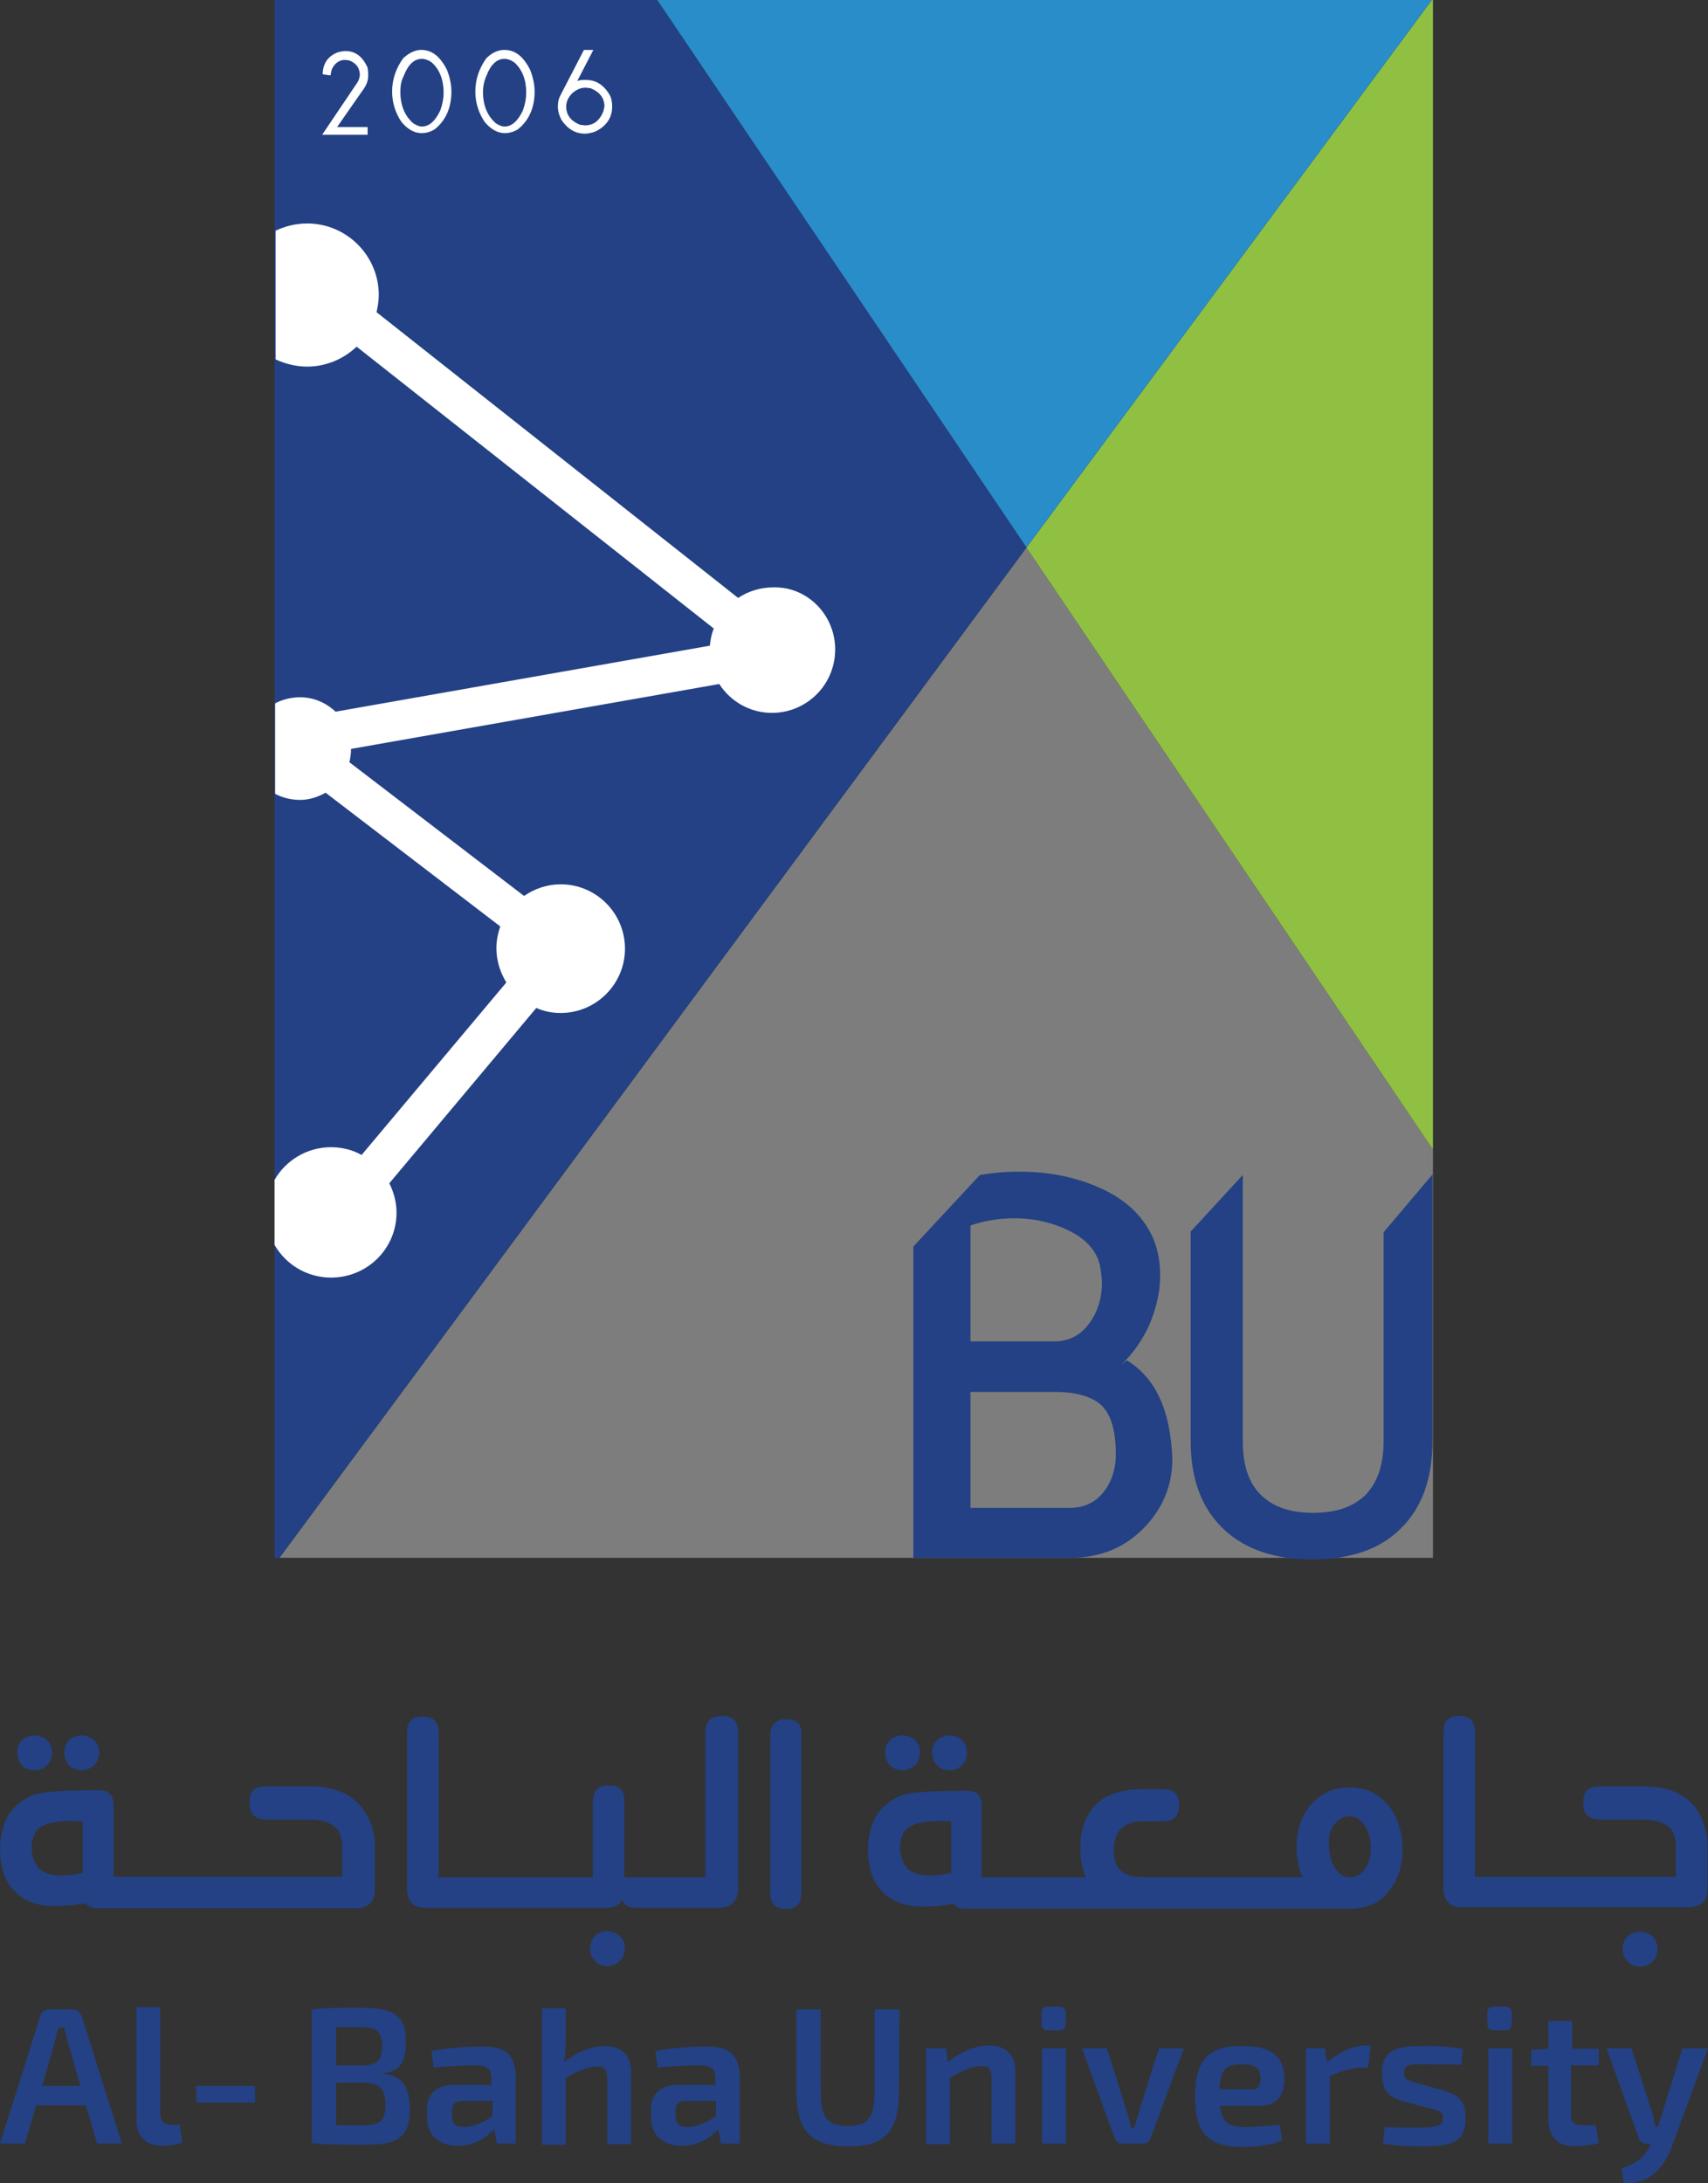
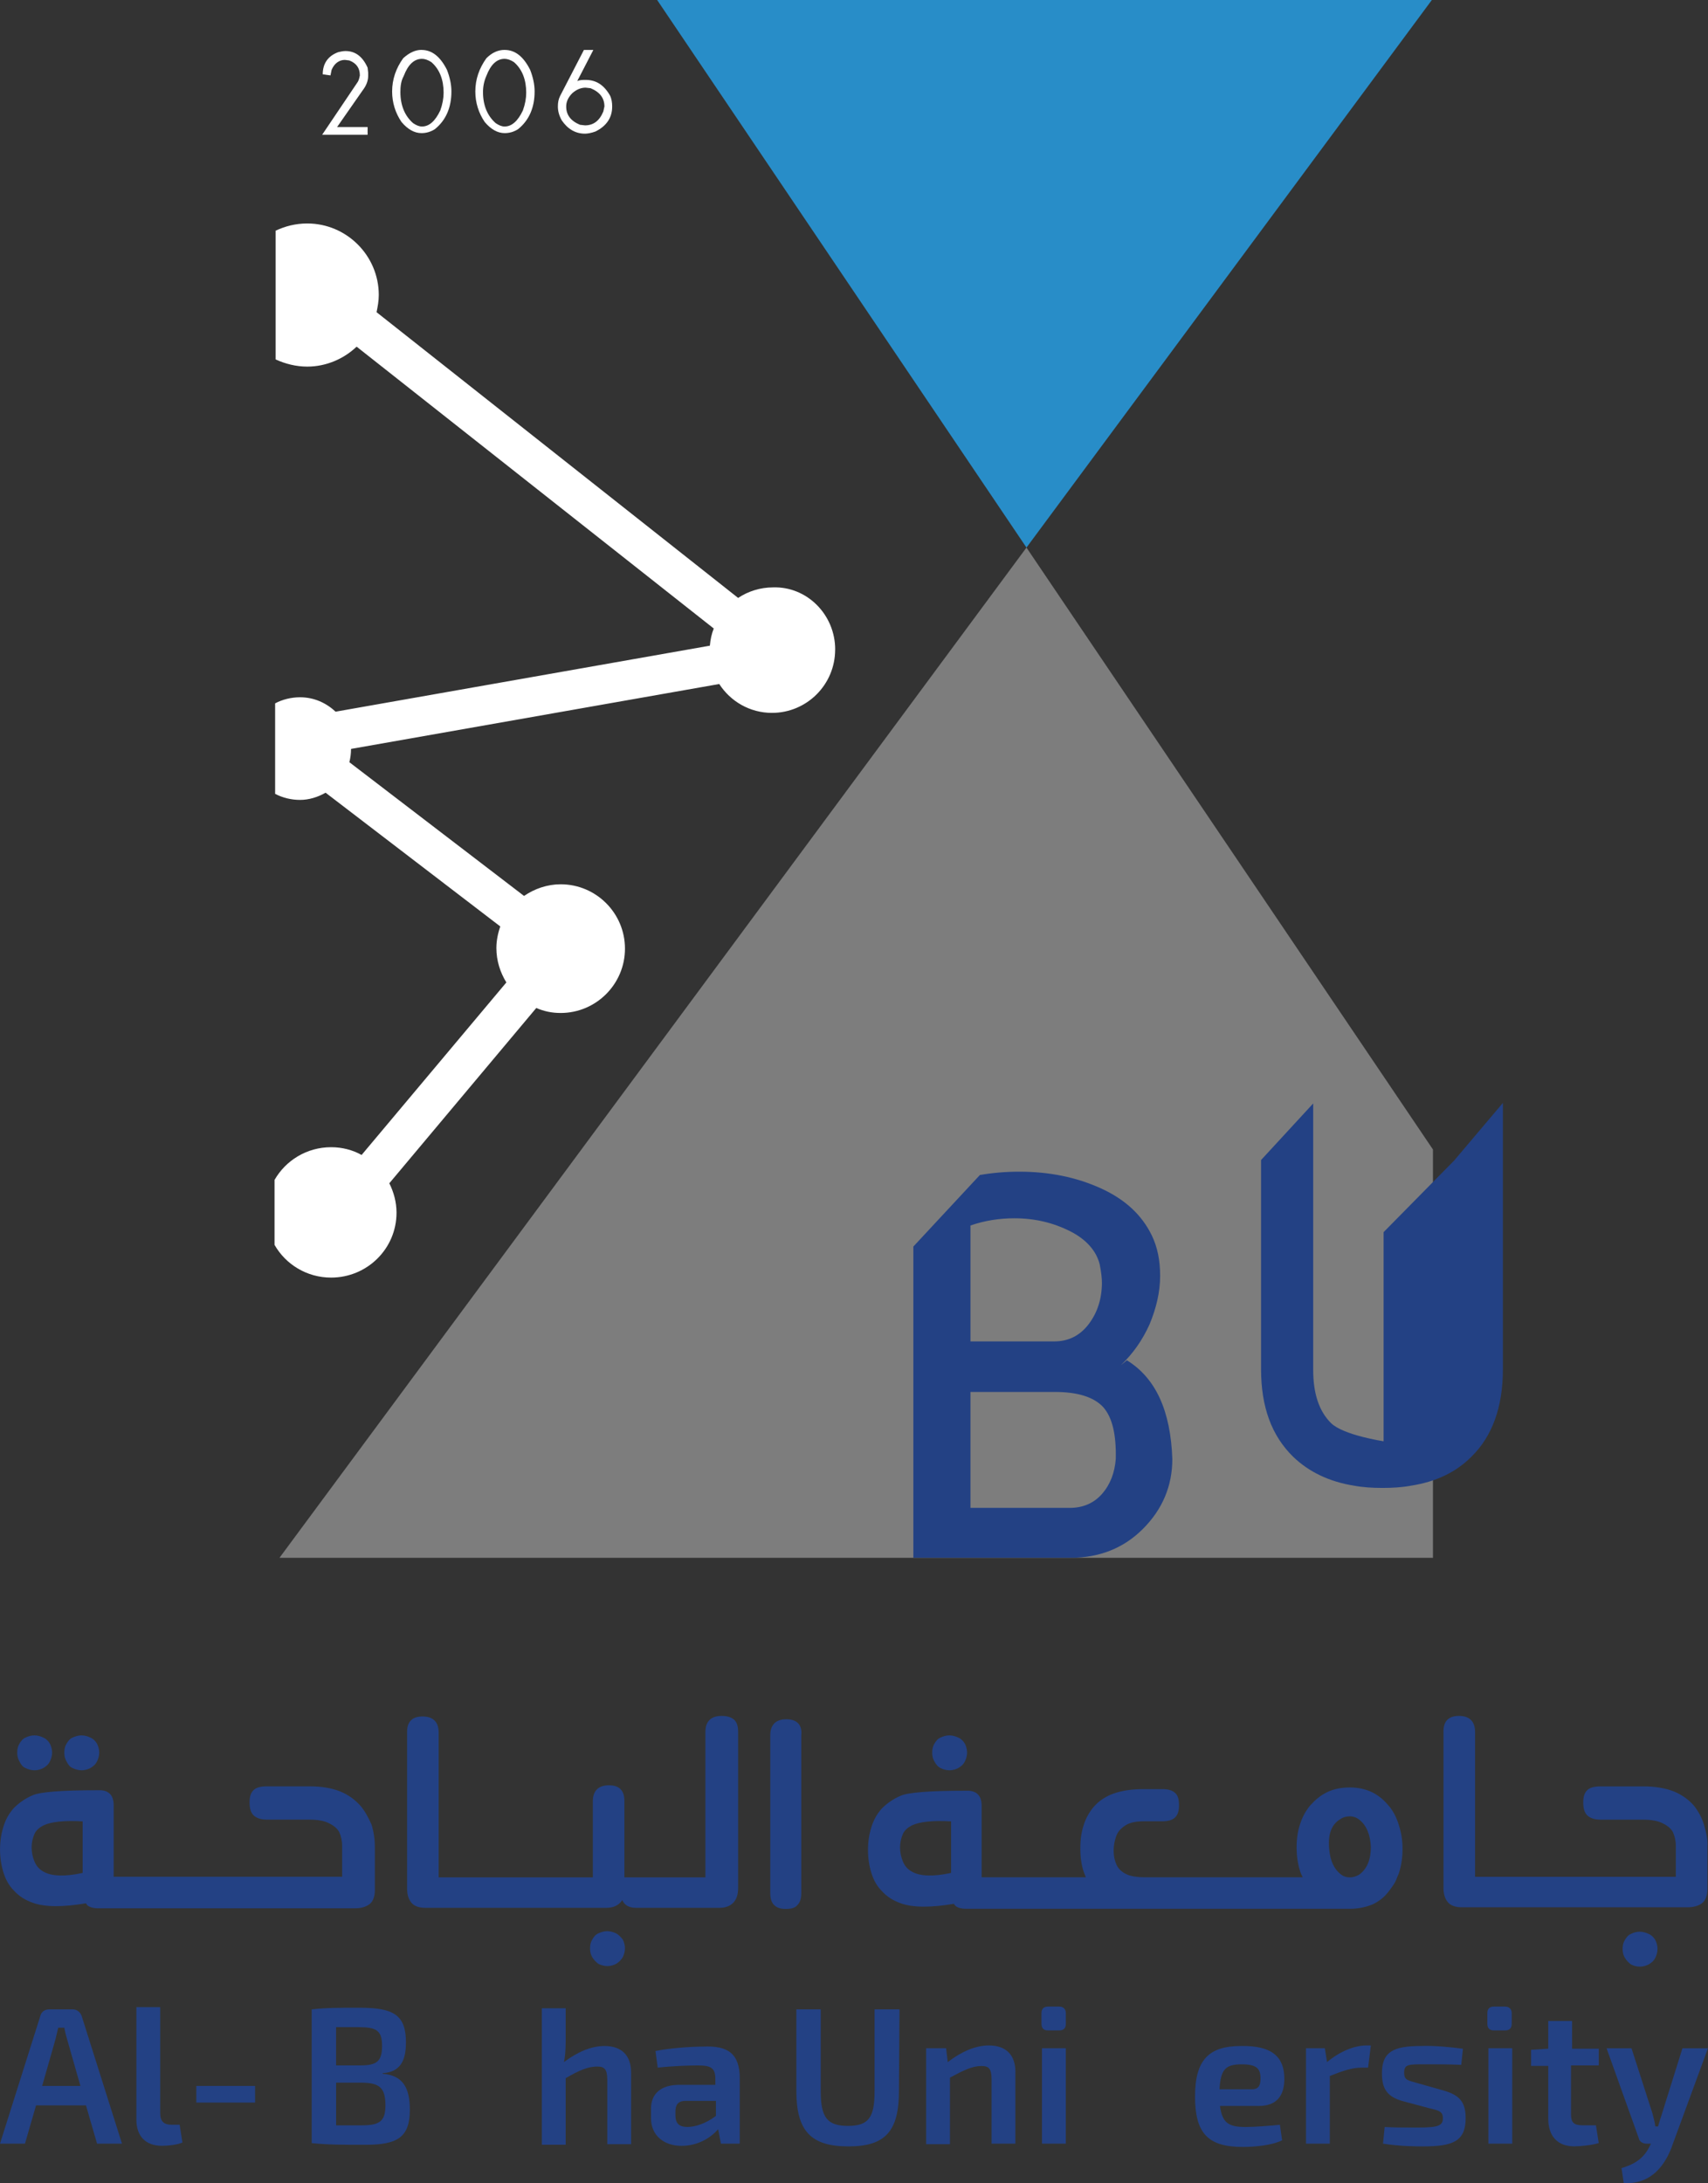
<svg xmlns="http://www.w3.org/2000/svg" id="Layer_1" data-name="Layer 1" viewBox="0 0 400.73 512">
  <rect x="0" y="0" width="400.73" height="512" fill="#333333" stroke="none" />
  <defs>
    <style>
      .cls-1 {
        fill: #288dc8;
      }

      .cls-1, .cls-2, .cls-3, .cls-4, .cls-5, .cls-6 {
        stroke-width: 0px;
      }

      .cls-2 {
        fill: #90c042;
      }

      .cls-3 {
        fill: none;
      }

      .cls-4 {
        isolation: isolate;
        opacity: .36;
      }

      .cls-4, .cls-5 {
        fill: #fff;
      }

      .cls-6 {
        fill: #234184;
      }
    </style>
  </defs>
  <g>
    <polygon class="cls-4" points="336.2 269.59 336.2 365.35 65.57 365.35 240.83 128.42 336.2 269.59" />
-     <polygon class="cls-2" points="336.2 0 336.2 269.59 240.83 128.42 240.83 128.42 335.94 0 336.2 0" />
    <polygon class="cls-1" points="335.94 0 240.83 128.42 154.18 0 335.94 0" />
-     <polygon class="cls-6" points="240.83 128.42 240.83 128.42 65.57 365.35 64.4 365.35 64.4 0 154.18 0 240.83 128.42" />
    <g>
      <path class="cls-5" d="M75.72,17.43c0-2.47,1.17-4.29,3.64-5.2.52-.13,1.17-.26,1.69-.26,2.34,0,4.03,1.3,5.2,3.9l.13,1.17v.78c0,1.04-.39,2.21-1.3,3.38l-5.99,8.59h7.16v1.82h-10.67l8.33-12.36c.26-.39.39-.91.52-1.56,0-1.69-.78-2.86-2.47-3.51l-1.04-.13c-1.3,0-2.47.78-3.12,2.34l-.26,1.3-1.82-.26h0Z" />
      <path class="cls-5" d="M98.88,11.71c2.47,0,4.42,1.56,5.99,4.68.65,1.69,1.04,3.38,1.04,5.07,0,3.77-1.3,6.77-3.9,8.85-1.04.65-2.08.91-3.12.91-1.69,0-3.25-.91-4.68-2.6-1.43-2.08-2.21-4.55-2.21-7.16,0-2.86.91-5.46,2.6-7.81,1.43-1.3,2.86-1.95,4.29-1.95ZM93.94,21.6c0,3.12,1.04,5.59,2.99,7.29.78.52,1.43.78,2.08.78,1.69,0,3.12-1.3,4.29-3.77.52-1.43.78-2.86.78-4.16,0-2.99-.91-5.46-2.86-7.16-.78-.52-1.56-.78-2.21-.78-1.82,0-3.25,1.3-4.29,4.03-.65,1.17-.78,2.47-.78,3.77Z" />
      <path class="cls-5" d="M118.4,11.71c2.47,0,4.42,1.56,5.99,4.68.65,1.69,1.04,3.38,1.04,5.07,0,3.77-1.3,6.77-3.9,8.85-1.04.65-2.08.91-3.12.91-1.69,0-3.25-.91-4.68-2.6-1.43-2.08-2.21-4.55-2.21-7.16,0-2.86.91-5.46,2.6-7.81,1.3-1.3,2.73-1.95,4.29-1.95ZM113.32,21.6c0,3.12,1.04,5.59,2.99,7.29.78.52,1.43.78,2.08.78,1.69,0,3.12-1.3,4.29-3.77.52-1.43.78-2.86.78-4.16,0-2.99-.91-5.46-2.86-7.16-.78-.52-1.56-.78-2.21-.78-1.82,0-3.25,1.3-4.29,4.03-.52,1.17-.78,2.47-.78,3.77Z" />
      <path class="cls-5" d="M135.44,19c.65-.26,1.3-.26,1.95-.26,2.47,0,4.29,1.17,5.72,3.64.39.78.52,1.69.52,2.6,0,2.6-1.3,4.55-3.9,5.85-1.04.39-1.95.52-2.47.52-2.21,0-4.03-1.04-5.46-3.12-.65-1.17-.91-2.21-.91-3.25,0-.91.13-1.69.52-2.47h0l5.59-10.8h2.21l-3.77,7.29ZM132.84,24.98c0,1.95,1.04,3.38,3.25,4.29l1.17.13c1.95,0,3.38-1.04,4.29-3.25l.26-1.17c0-1.95-1.04-3.38-3.25-4.29l-1.17-.13c-1.04,0-2.08.39-3.12,1.3-.91.91-1.43,1.95-1.43,3.12Z" />
    </g>
    <path class="cls-6" d="M264.38,319.03l-1.43,1.17c2.86-2.73,5.07-5.85,6.77-9.63,1.56-3.77,2.47-7.55,2.47-11.32s-.65-6.77-1.95-9.5c-2.34-4.81-6.25-8.46-11.97-11.06-5.72-2.6-12.1-3.9-19.13-3.9-3.12,0-6.25.26-9.24.78l-15.61,16.78v72.99h36.95c6.64,0,12.36-2.21,16.91-6.77,4.55-4.55,6.9-10.02,6.9-16.39-.39-11.32-3.9-19-10.67-23.16ZM227.69,287.41c3.38-1.17,6.9-1.69,10.28-1.69,4.81,0,9.11,1.04,13.01,2.99s6.25,4.68,7.03,7.81c.39,1.95.52,3.38.52,4.29,0,3.77-1.04,7.03-3.12,9.76-2.08,2.73-4.81,4.03-8.07,4.03h-19.65v-27.19h0ZM261.78,342.19c-.26,3.25-1.3,5.99-3.25,8.2-1.95,2.21-4.55,3.25-7.55,3.25h-23.29v-27.19h19.78c5.33,0,9.11,1.17,11.32,3.51,2.21,2.47,3.12,6.51,2.99,12.23Z" />
-     <path class="cls-6" d="M324.62,288.97v49.05c0,5.46-1.43,9.63-4.16,12.49-2.86,2.86-6.9,4.29-12.36,4.29s-9.5-1.43-12.36-4.29c-2.86-2.86-4.16-7.03-4.16-12.49v-62.45l-12.23,13.27v49.05c0,8.85,2.47,15.61,7.55,20.56,3.64,3.51,8.46,5.85,14.31,6.77,2.08.39,4.29.52,6.64.52s4.55-.13,6.64-.52c5.85-.91,10.54-3.12,14.18-6.77,4.94-4.81,7.42-11.71,7.42-20.56v-62.45l-11.45,13.53Z" />
+     <path class="cls-6" d="M324.62,288.97v49.05s-9.5-1.43-12.36-4.29c-2.86-2.86-4.16-7.03-4.16-12.49v-62.45l-12.23,13.27v49.05c0,8.85,2.47,15.61,7.55,20.56,3.64,3.51,8.46,5.85,14.31,6.77,2.08.39,4.29.52,6.64.52s4.55-.13,6.64-.52c5.85-.91,10.54-3.12,14.18-6.77,4.94-4.81,7.42-11.71,7.42-20.56v-62.45l-11.45,13.53Z" />
    <path class="cls-5" d="M195.94,152.36c0,8.2-6.64,14.83-14.83,14.83-5.2,0-9.76-2.73-12.36-6.77l-86.39,15.22h0c0,1.04-.13,2.08-.39,3.12l40.98,31.36c2.47-1.69,5.46-2.73,8.59-2.73,8.33,0,15.09,6.77,15.09,15.09s-6.77,15.09-15.09,15.09c-2.08,0-3.9-.39-5.72-1.17l-34.48,41.11c1.04,2.08,1.69,4.42,1.69,6.9,0,8.46-6.9,15.22-15.35,15.22-5.72,0-10.67-3.12-13.27-7.68v-15.22c2.6-4.55,7.55-7.68,13.27-7.68,2.6,0,5.07.65,7.16,1.82l33.96-40.46c-1.43-2.34-2.34-5.07-2.34-8.07,0-1.82.39-3.51.91-5.07l-40.98-31.36c-1.82,1.04-3.9,1.69-5.99,1.69s-4.16-.52-5.85-1.43v-21.21c1.69-.91,3.77-1.43,5.85-1.43,3.25,0,6.12,1.3,8.33,3.38l87.82-15.48c.13-1.43.39-2.73.91-4.03l-83.79-66.1c-2.99,2.86-7.16,4.68-11.58,4.68-2.6,0-5.2-.65-7.42-1.69v-30.19c2.21-1.04,4.68-1.69,7.42-1.69,9.24,0,16.78,7.55,16.78,16.78,0,1.43-.26,2.73-.52,4.03l84.83,67.01c2.34-1.56,5.2-2.47,8.2-2.47,7.94-.26,14.57,6.38,14.57,14.57Z" />
    <line class="cls-3" x1="229.64" y1="275.7" x2="213.9" y2="292.35" />
  </g>
  <g>
    <g>
      <path class="cls-6" d="M5.99,414.66c.52.26,1.3.52,2.08.52.91,0,1.56-.26,2.08-.52.65-.39,1.17-.78,1.56-1.56.26-.52.52-1.3.52-2.08s-.26-1.56-.52-2.08c-.39-.65-.91-1.17-1.56-1.43-.52-.26-1.3-.52-2.08-.52s-1.56.26-2.08.52c-.65.26-1.04.78-1.43,1.43-.39.65-.52,1.3-.52,2.08s.13,1.43.52,2.08c.39.78.78,1.3,1.43,1.56Z" />
      <path class="cls-6" d="M17.04,414.66c.52.26,1.3.52,2.08.52.91,0,1.56-.26,2.08-.52.65-.39,1.17-.78,1.56-1.56.26-.52.52-1.3.52-2.08s-.26-1.56-.52-2.08c-.39-.65-.91-1.17-1.56-1.43-.52-.26-1.3-.52-2.08-.52s-1.56.26-2.08.52c-.65.26-1.04.78-1.43,1.43-.39.65-.52,1.3-.52,2.08s.13,1.43.52,2.08c.39.78.78,1.3,1.43,1.56Z" />
      <path class="cls-6" d="M84.44,423.37c-1.17-1.3-2.73-2.47-4.68-3.25s-4.42-1.17-7.03-1.17h-10.15c-1.43,0-2.47.26-3.12.91s-.91,1.56-.91,2.86.26,2.34.91,2.99,1.69,1.04,3.12,1.04h9.89c1.95,0,3.51.26,4.55.78,1.43.65,2.21,1.43,2.6,2.21.39.91.65,1.95.65,3.12v7.29H26.67v-16.78c0-2.21-1.04-3.38-2.99-3.51h-.91c-8.2,0-13.27.39-15.09,1.17s-3.25,1.82-4.42,2.99c-1.17,1.3-1.95,2.73-2.47,4.42-.52,1.69-.78,3.38-.78,5.33,0,1.82.26,3.64.78,5.33.52,1.69,1.3,3.12,2.47,4.29,1.17,1.3,2.6,2.21,4.42,2.86,2.86,1.04,7.03,1.04,12.49.13l.26.39c.52.52,1.43.78,2.73.78h60.11c1.56,0,2.73-.39,3.51-1.04s1.17-1.82,1.17-3.25v-10.02c0-1.82-.26-3.64-.78-5.33-.78-1.69-1.56-3.25-2.73-4.55ZM19.39,439.25c-4.16.91-7.29.78-9.11-.26-1.04-.52-1.82-1.43-2.21-2.47-.39-.91-.65-2.08-.65-3.25s.26-2.21.65-3.12c.39-.91,1.17-1.56,2.21-2.08,1.69-.78,4.68-1.17,9.11-.91v12.1h0Z" />
      <path class="cls-6" d="M144.55,453.43c-.52-.26-1.3-.52-2.08-.52s-1.56.26-2.08.52c-.65.26-1.04.78-1.43,1.43-.39.65-.52,1.3-.52,2.08s.13,1.43.52,2.08.91,1.17,1.43,1.56c.52.26,1.3.52,2.08.52.91,0,1.56-.26,2.08-.52.65-.39,1.17-.91,1.56-1.56.26-.52.52-1.3.52-2.08s-.26-1.56-.52-2.08c-.52-.65-1.04-1.17-1.56-1.43Z" />
      <path class="cls-6" d="M169.27,402.43c-2.47,0-3.77,1.3-3.77,3.77v34.09h-19v-17.82c0-1.3-.26-2.21-.91-2.86s-1.56-.91-2.73-.91c-2.47,0-3.77,1.3-3.77,3.77v17.82h-36.17v-33.96c0-2.47-1.3-3.77-3.77-3.77-1.17,0-2.08.26-2.73.91s-.91,1.56-.91,2.73v36.69c0,1.56.39,2.6,1.04,3.38s1.82,1.17,3.25,1.17h42.42c1.43,0,2.47-.39,3.25-1.17.13-.13.26-.26.52-.65.52,1.17,1.56,1.82,3.25,1.82h19.52c1.43,0,2.47-.39,3.25-1.17s1.17-1.95,1.17-3.51v-36.56c0-1.3-.26-2.21-.91-2.86-.78-.65-1.69-.91-2.99-.91Z" />
      <path class="cls-6" d="M184.49,403.21c-2.47,0-3.77,1.3-3.77,3.77v36.95c0,1.3.26,2.21.91,2.86s1.56.91,2.73.91c1.3,0,2.21-.26,2.73-.91.65-.65.91-1.56.91-2.86v-36.95c.26-2.47-1.04-3.77-3.51-3.77Z" />
      <path class="cls-6" d="M220.66,414.66c.52.26,1.3.52,2.08.52.91,0,1.56-.26,2.08-.52.65-.39,1.17-.78,1.56-1.56.26-.52.52-1.3.52-2.08s-.26-1.56-.52-2.08c-.39-.65-.91-1.17-1.56-1.43-.52-.26-1.3-.52-2.08-.52s-1.56.26-2.08.52c-.65.26-1.04.78-1.43,1.43-.39.65-.52,1.3-.52,2.08s.13,1.43.52,2.08c.39.78.91,1.3,1.43,1.56Z" />
-       <path class="cls-6" d="M209.61,414.66c.52.26,1.3.52,2.08.52.91,0,1.56-.26,2.08-.52.65-.39,1.17-.78,1.56-1.56.26-.52.52-1.3.52-2.08s-.26-1.56-.52-2.08c-.39-.65-.91-1.17-1.56-1.43-.52-.26-1.3-.52-2.08-.52s-1.56.26-2.08.52c-.65.26-1.04.78-1.43,1.43-.39.65-.52,1.3-.52,2.08s.13,1.43.52,2.08c.39.78.91,1.3,1.43,1.56Z" />
      <path class="cls-6" d="M325.92,423.63c-1.04-1.3-2.34-2.47-3.9-3.25s-3.38-1.17-5.33-1.17c-2.08,0-3.9.39-5.46,1.17s-2.73,1.82-3.9,3.12c-1.04,1.3-1.82,2.73-2.34,4.42-.52,1.56-.78,3.38-.78,5.33s.26,3.77.78,5.46c.13.52.39,1.04.65,1.56h-37.08c-1.95,0-3.38-.26-4.42-.78s-1.82-1.3-2.21-2.21c-.39-.91-.65-1.95-.65-3.25s.26-2.47.65-3.51c.39-1.04,1.17-1.82,2.21-2.47,1.04-.65,2.47-.91,4.42-.91h4.16c1.3,0,2.34-.26,2.99-.91s.91-1.56.91-2.86-.26-2.34-.91-2.86c-.65-.65-1.69-.91-2.99-.91h-4.55c-2.73,0-5.07.39-6.9,1.04s-3.38,1.69-4.55,2.99c-1.04,1.17-1.95,2.73-2.47,4.42-.52,1.56-.78,3.25-.78,5.46,0,2.08.26,3.9.78,5.46.26.65.39,1.04.52,1.3h-24.46v-16.78c0-2.21-1.04-3.38-2.99-3.51h-.91c-8.2,0-13.27.39-15.09,1.17s-3.25,1.82-4.42,2.99c-1.17,1.3-1.95,2.73-2.47,4.42-.52,1.69-.78,3.38-.78,5.33,0,1.82.26,3.64.78,5.33.52,1.69,1.3,3.12,2.47,4.29,1.17,1.3,2.6,2.21,4.42,2.86,2.86,1.04,7.03,1.04,12.49.13l.26.39c.52.52,1.43.78,2.73.78h89.91c1.95,0,3.77-.39,5.33-1.04,1.43-.65,2.73-1.69,3.64-2.86.91-1.17,1.69-2.21,2.08-3.38.13-.39.39-.78.52-1.3.52-1.69.78-3.51.78-5.46s-.26-3.64-.78-5.33c-.52-1.82-1.3-3.38-2.34-4.68ZM223.14,439.25c-4.16.91-7.29.78-9.11-.26-1.04-.52-1.82-1.43-2.21-2.47-.39-.91-.65-2.08-.65-3.25s.26-2.21.65-3.12c.39-.91,1.17-1.56,2.21-2.08,1.69-.78,4.68-1.17,9.11-.91v12.1h0ZM318.9,439.64c-.65.39-1.3.65-2.21.65s-1.56-.26-2.21-.78c-1.43-1.17-2.34-2.99-2.6-5.59-.39-3.51.39-5.99,2.6-7.29.52-.39,1.3-.65,2.21-.65.78,0,1.56.26,2.21.78,1.69,1.3,2.6,3.51,2.73,6.38,0,2.99-.91,5.2-2.73,6.51Z" />
      <path class="cls-6" d="M386.81,453.56c-.52-.26-1.3-.52-2.08-.52-.91,0-1.56.26-2.08.52-.65.26-1.04.78-1.43,1.43s-.52,1.3-.52,2.08.13,1.43.52,2.08c.39.65.91,1.17,1.43,1.56.52.26,1.17.52,2.08.52s1.56-.26,2.08-.52c.65-.39,1.17-.78,1.56-1.56.26-.52.52-1.3.52-2.08s-.26-1.56-.52-2.08c-.39-.65-.91-1.17-1.56-1.43Z" />
      <path class="cls-6" d="M399.82,428.06c-.52-1.82-1.43-3.38-2.47-4.68-1.17-1.3-2.73-2.47-4.68-3.25s-4.42-1.17-7.03-1.17h-10.15c-1.43,0-2.47.26-3.12.91s-.91,1.56-.91,2.86.26,2.34.91,2.99,1.69,1.04,3.12,1.04h9.89c1.95,0,3.51.26,4.55.78,1.43.65,2.21,1.43,2.6,2.21.39.91.65,1.95.65,3.12v7.29h-47.1v-33.96c0-2.47-1.3-3.77-3.77-3.77-1.17,0-2.08.26-2.73.91s-.91,1.56-.91,2.73v36.69c0,1.56.39,2.6,1.04,3.38s1.82,1.17,3.25,1.17h52.95c1.56,0,2.73-.39,3.51-1.04.78-.65,1.17-1.82,1.17-3.25v-10.02c.13-1.43-.26-3.25-.78-4.94Z" />
    </g>
    <g>
      <path class="cls-6" d="M17.04,471.25c.91,0,1.69.52,2.08,1.43l9.5,30.06h-5.85l-2.6-8.98h-11.71l-2.6,8.98H0l9.5-30.06c.26-.91,1.04-1.43,2.08-1.43h5.46ZM13.66,475.55l-.65,2.73-3.12,10.93h8.98l-3.12-10.93c-.26-.91-.52-1.82-.65-2.73h-1.43Z" />
      <path class="cls-6" d="M37.6,495.71c0,1.82.91,2.6,2.6,2.6h1.95l.65,4.16c-1.04.52-3.38.78-4.81.78-3.77,0-5.99-2.21-5.99-6.12v-26.41h5.59v24.98h0Z" />
      <path class="cls-6" d="M46.06,493.11v-3.9h13.79v3.9h-13.79Z" />
      <path class="cls-6" d="M95.24,479.06c0,4.55-1.56,6.9-5.46,7.16v.13c4.81.39,6.38,3.38,6.38,8.46,0,6.51-2.99,8.2-10.41,8.2-5.72,0-8.72,0-12.62-.39v-31.36c3.38-.39,6.12-.39,11.19-.39,8.07,0,10.93,1.69,10.93,8.2ZM78.85,484.39h5.72c3.77,0,5.07-.91,5.07-4.55s-1.3-4.42-5.59-4.42h-5.2v8.98ZM78.85,498.45h5.99c4.16,0,5.59-.91,5.59-4.68,0-4.16-1.43-5.33-5.72-5.33h-5.85v10.02h0Z" />
-       <path class="cls-6" d="M121,487.52v15.22h-4.42l-.65-3.38c-1.56,1.82-4.55,3.9-8.59,3.9s-7.16-2.34-7.16-6.51v-2.21c0-3.64,2.47-5.59,6.64-5.59h8.46v-1.3c0-2.6-.91-3.25-4.16-3.25-2.08,0-5.85.13-9.37.52l-.52-3.9c3.12-.65,8.2-1.04,11.19-1.04,5.85-.26,8.59,1.56,8.59,7.55ZM108.38,492.72c-1.82,0-2.34,1.04-2.34,2.47v.91c0,1.95.91,2.73,2.86,2.73,1.69,0,4.29-.78,6.64-2.6v-3.51h-7.16Z" />
      <path class="cls-6" d="M132.71,479.06c0,1.69-.13,3.25-.39,4.55,3.12-2.34,6.38-3.77,9.5-3.77,4.03,0,6.25,2.21,6.25,6.25v16.78h-5.59v-15.09c0-2.47-.65-3.12-2.34-3.12-2.21,0-4.29.91-7.42,2.73v15.61h-5.59v-32.01h5.59v8.07h0Z" />
      <path class="cls-6" d="M173.56,487.52v15.22h-4.42l-.65-3.38c-1.56,1.82-4.55,3.9-8.59,3.9s-7.16-2.34-7.16-6.51v-2.21c0-3.64,2.47-5.59,6.64-5.59h8.46v-1.3c0-2.6-.91-3.25-4.16-3.25-2.08,0-5.85.13-9.37.52l-.52-3.9c3.12-.65,8.2-1.04,11.19-1.04,5.72-.26,8.59,1.56,8.59,7.55ZM160.81,492.72c-1.82,0-2.34,1.04-2.34,2.47v.91c0,1.95.91,2.73,2.86,2.73,1.69,0,4.29-.78,6.64-2.6v-3.51h-7.16Z" />
      <path class="cls-6" d="M210.91,490.38c0,9.37-3.12,13.01-11.84,13.01s-12.23-3.51-12.23-13.01v-19.13h5.72v19.26c0,6.12,1.56,8.07,6.38,8.07s6.25-1.95,6.25-8.07v-19.26h5.85l-.13,19.13h0Z" />
      <path class="cls-6" d="M238.23,485.96v16.78h-5.59v-15.09c0-2.47-.65-3.12-2.34-3.12-2.21,0-4.29,1.04-7.42,2.73v15.61h-5.59v-22.51h4.68l.39,3.25c3.25-2.47,6.51-3.9,9.63-3.9,4.03,0,6.25,2.21,6.25,6.25Z" />
      <path class="cls-6" d="M248.51,470.6c1.04,0,1.56.65,1.56,1.56v2.47c0,1.04-.52,1.56-1.56,1.56h-2.6c-1.04,0-1.56-.52-1.56-1.56v-2.47c0-1.04.52-1.56,1.56-1.56h2.6ZM244.47,502.74v-22.38h5.59v22.38h-5.59Z" />
-       <path class="cls-6" d="M269.98,501.44c-.26.78-.91,1.3-1.82,1.3h-4.81c-.91,0-1.56-.52-1.82-1.3l-7.68-21.08h5.85l4.68,14.83c.39,1.3.78,2.6,1.04,3.9h.65l1.17-3.9,4.68-14.83h5.85l-7.81,21.08Z" />
      <path class="cls-6" d="M301.33,487.52c0,4.03-1.82,6.38-5.99,6.38h-9.11c.52,4.03,2.08,4.94,5.99,4.94,2.08,0,5.33-.26,8.07-.52l.52,3.64c-2.34,1.17-6.38,1.56-9.24,1.56-8.2,0-11.19-3.25-11.19-11.84s3.25-11.84,10.8-11.84c7.29-.13,10.15,2.6,10.15,7.68ZM286.11,489.99h7.68c1.82,0,1.95-1.43,1.95-2.6,0-2.34-1.04-3.25-4.42-3.25-3.77,0-4.94,1.17-5.2,5.85Z" />
      <path class="cls-6" d="M319.42,484.92c-2.08,0-4.16.65-7.42,1.95v15.87h-5.59v-22.38h4.42l.52,3.25c2.99-2.47,6.38-3.9,9.24-3.9h1.04l-.65,5.2h-1.56Z" />
      <path class="cls-6" d="M343.23,480.49l-.39,3.77c-2.86-.13-5.72-.13-8.59-.13-3.77,0-4.81,0-4.81,1.95,0,1.82.91,1.82,3.12,2.47l5.98,1.69c3.64,1.04,5.33,2.47,5.33,6.51,0,5.46-2.99,6.64-10.02,6.64-1.56,0-5.33,0-9.37-.65l.39-3.9c1.82.13,4.81.13,7.68.13,4.81,0,5.98-.39,5.98-2.21,0-1.69-1.17-1.82-3.25-2.34l-5.85-1.56c-4.03-1.04-5.2-2.99-5.2-6.64,0-4.94,2.6-6.38,9.11-6.38,2.99-.13,7.16.26,9.89.65Z" />
      <path class="cls-6" d="M353.12,470.6c1.04,0,1.56.65,1.56,1.56v2.47c0,1.04-.52,1.56-1.56,1.56h-2.6c-1.04,0-1.56-.52-1.56-1.56v-2.47c0-1.04.52-1.56,1.56-1.56h2.6ZM349.21,502.74v-22.38h5.59v22.38h-5.59Z" />
      <path class="cls-6" d="M375.1,480.36v4.03h-6.51v11.45c0,1.95.65,2.6,2.73,2.6h3.12l.65,4.16c-1.56.52-4.42.78-5.72.78-3.9,0-6.12-2.34-6.12-6.51v-12.36h-4.03v-3.77l4.03-.26v-6.51h5.59v6.51h6.25v-.13Z" />
      <path class="cls-6" d="M392.28,503.39c-1.56,4.16-4.68,8.98-11.32,8.59l-.52-3.51c3.64-1.04,5.46-2.73,6.64-5.2l.26-.52h-1.04c-.91,0-1.69-.52-1.82-1.3l-7.55-21.08h5.85l4.94,15.35c.26,1.04.52,1.95.65,2.99h.65c.26-1.04.65-2.08.91-2.99l4.81-15.35h5.98l-8.46,23.03Z" />
    </g>
  </g>
</svg>